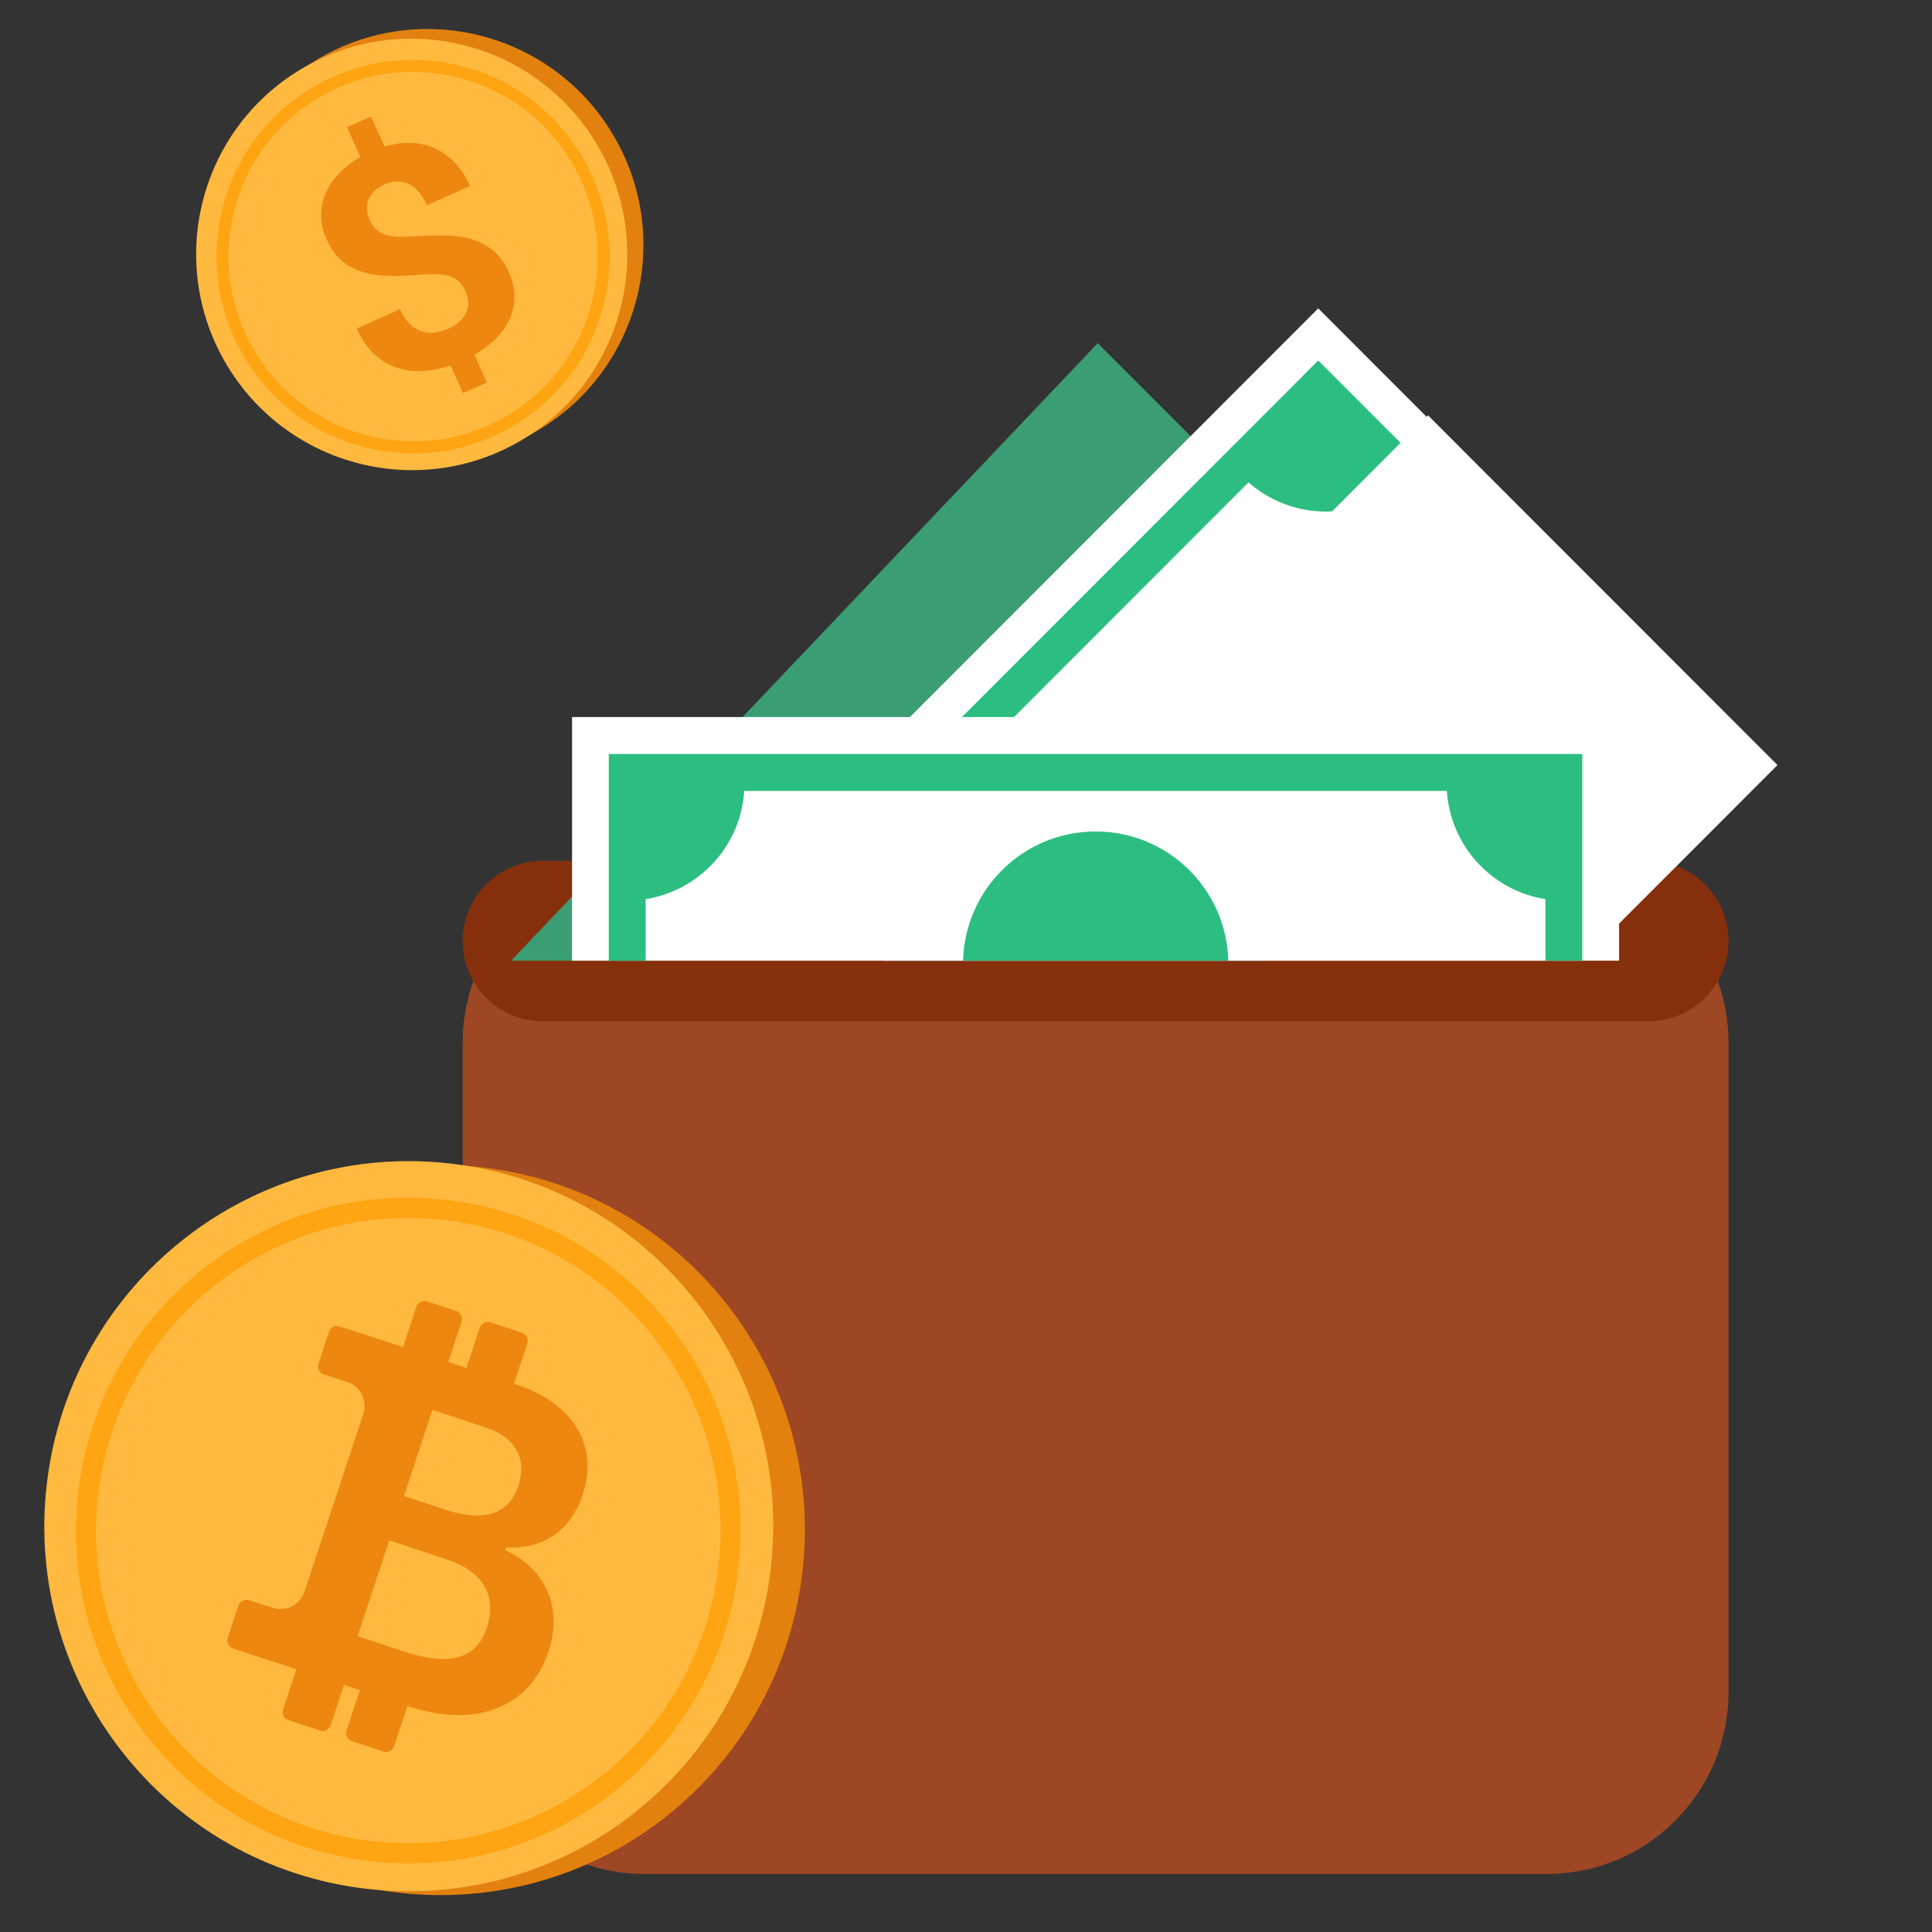
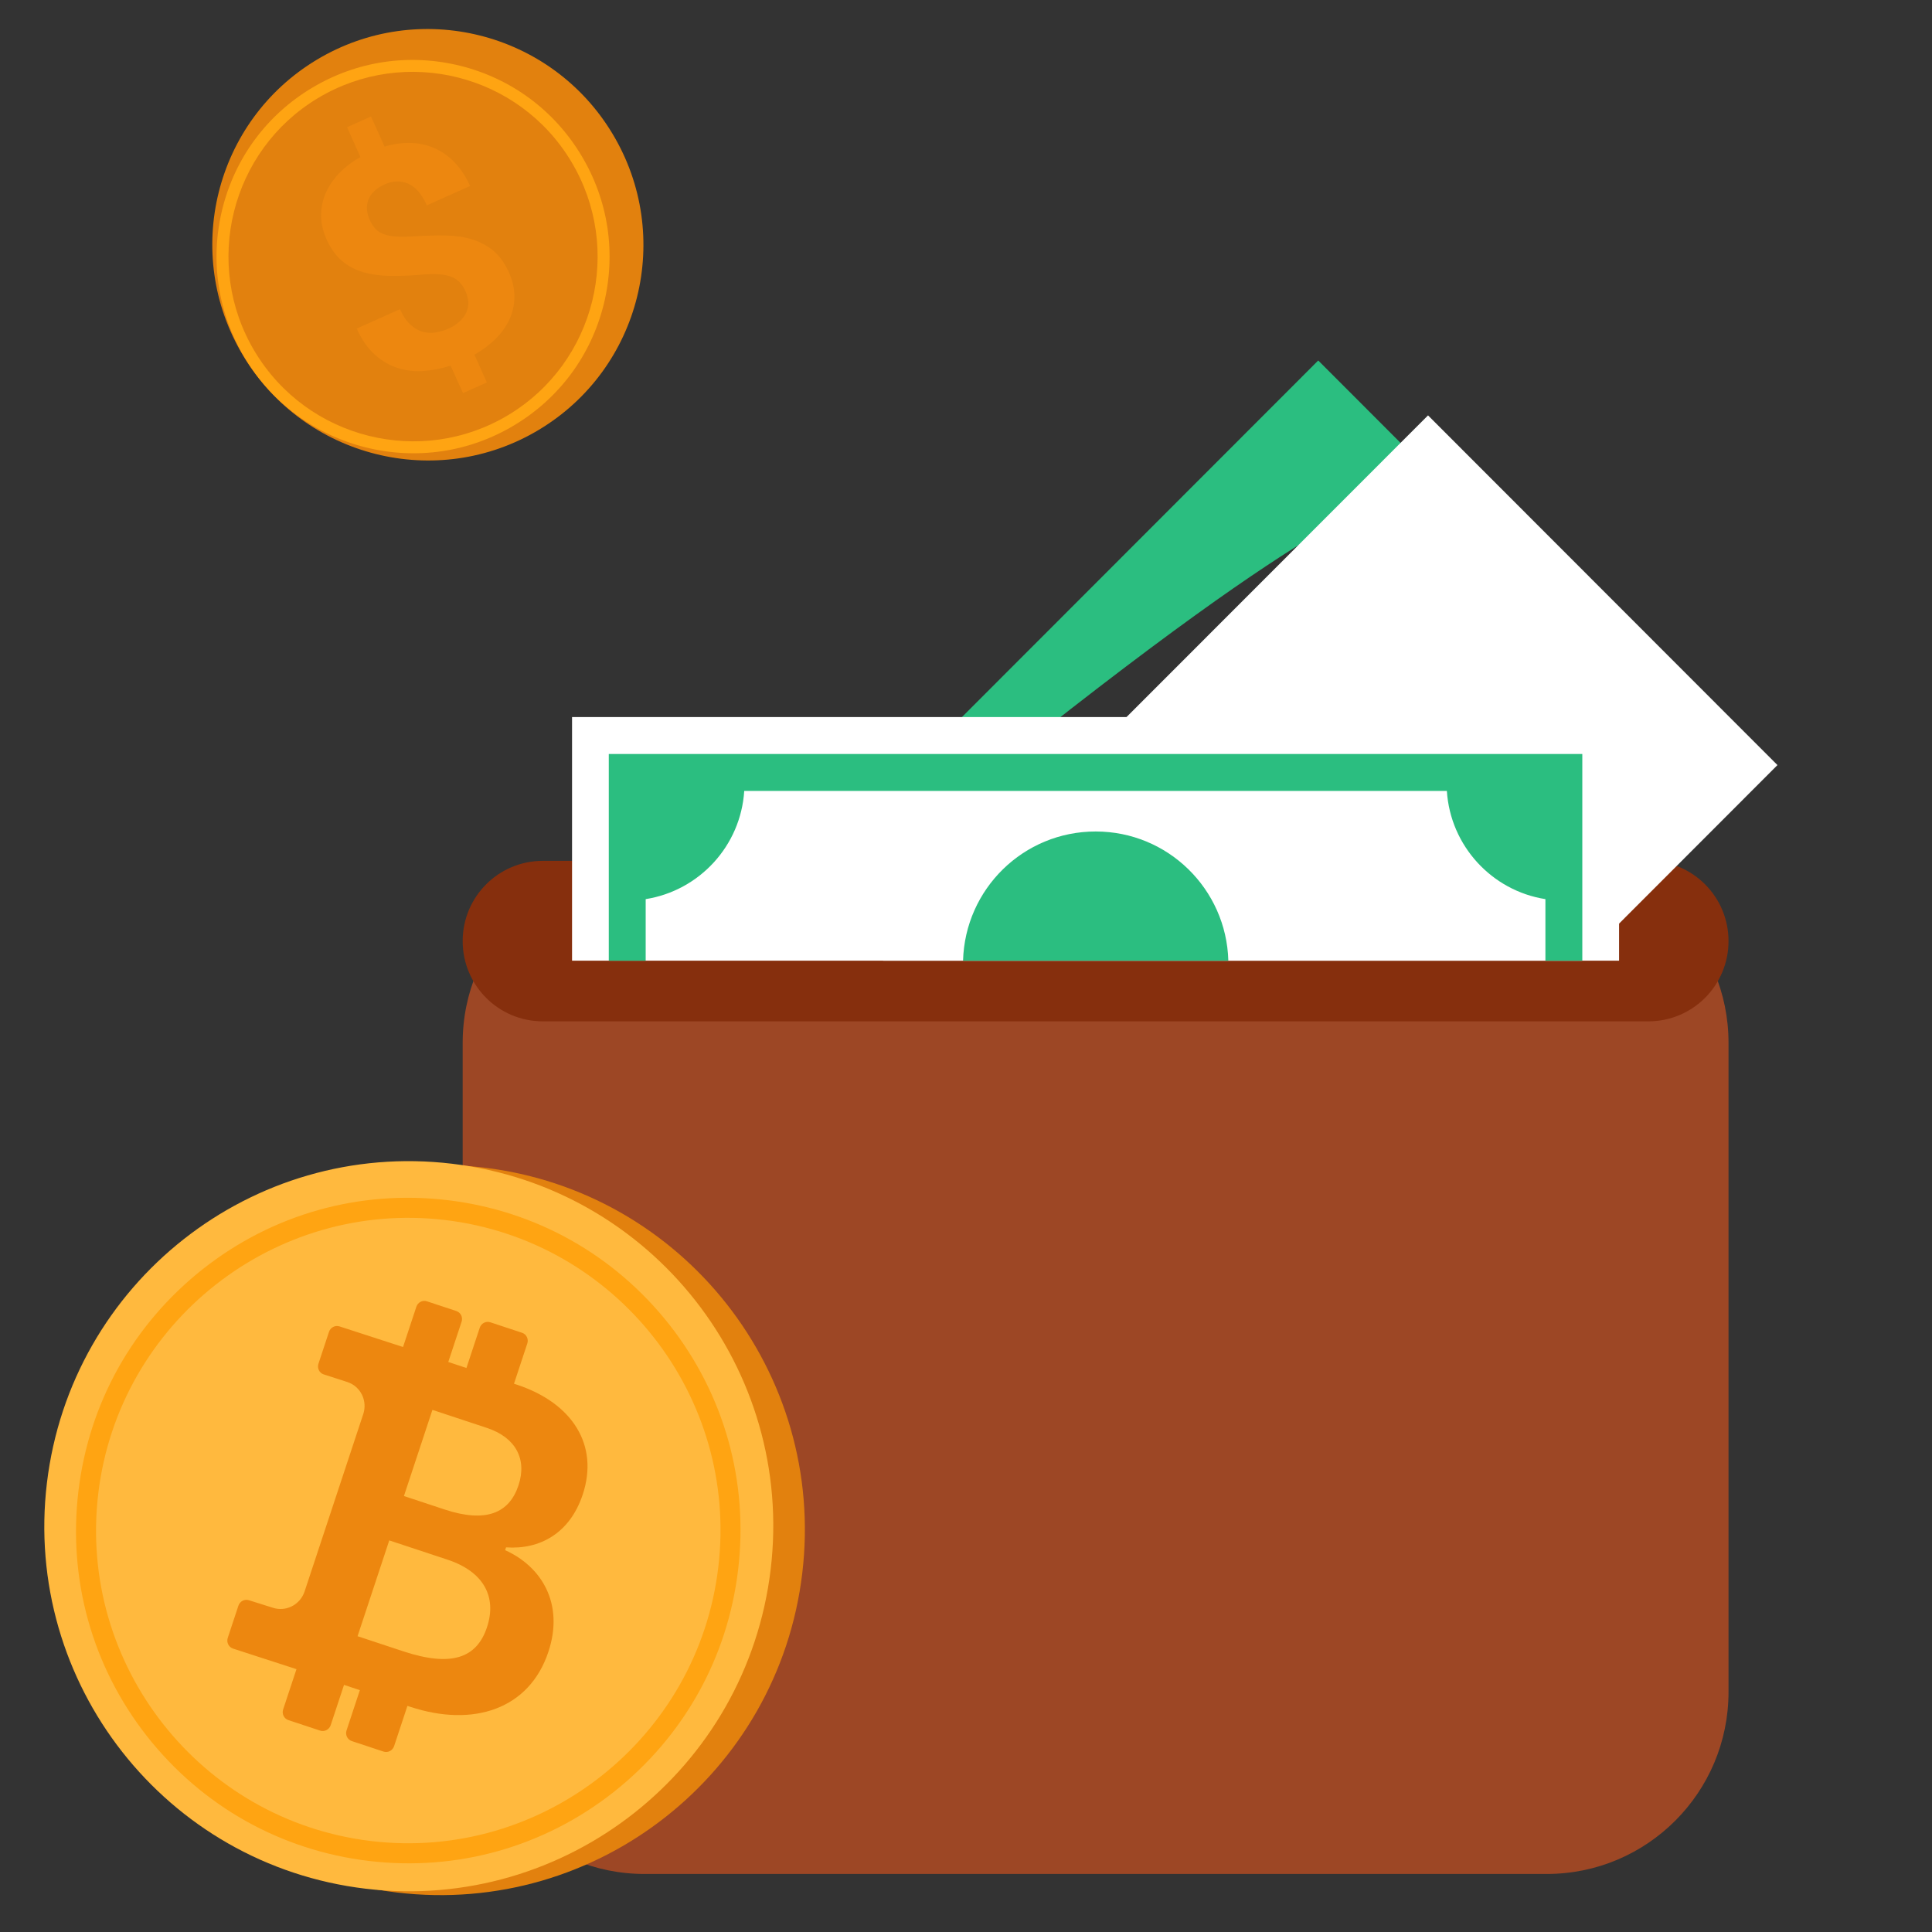
<svg xmlns="http://www.w3.org/2000/svg" width="150" height="150" viewBox="0 0 150 150" fill="none">
  <rect x="0" y="0" width="150" height="150" fill="#333333" stroke="none" />
  <g id="Layer_1" clip-path="url(#clip0_3816_9899)">
    <path id="Vector" d="M120.089 66.836H50.034C42.24 66.836 35.922 73.16 35.922 80.96V131.369C35.922 139.17 42.24 145.494 50.034 145.494H120.089C127.884 145.494 134.202 139.17 134.202 131.369V80.96C134.202 73.16 127.884 66.836 120.089 66.836Z" fill="#9D4725" />
    <path id="Vector_2" d="M127.977 66.836H42.147C38.704 66.836 35.922 69.621 35.922 73.066C35.922 76.512 38.704 79.297 42.147 79.297H127.977C131.419 79.297 134.202 76.512 134.202 73.066C134.202 69.621 131.419 66.836 127.977 66.836Z" fill="#862F0D" />
-     <path id="Vector_3" d="M98.02 74.587L115.575 57.017L85.228 26.645L39.684 74.587H98.02Z" fill="#3B9D74" />
-     <path id="Vector_4" d="M129.488 51.105L102.348 23.941L55.059 71.271H109.339L129.488 51.105Z" fill="white" />
-     <path id="Vector_5" d="M102.347 27.988L59.102 71.27H63.145L96.935 37.452C100.154 40.284 104.881 40.461 108.289 37.983L115.457 45.157C112.981 48.567 113.158 53.299 115.987 56.52L101.25 71.27H105.294L125.443 51.104L102.347 27.988ZM79.887 58.987C76.562 62.314 75.996 67.341 78.154 71.27H96.204C98.362 67.353 97.796 62.314 94.471 58.987C90.439 54.951 83.919 54.951 79.887 58.987Z" fill="#2BBE80" />
+     <path id="Vector_5" d="M102.347 27.988L59.102 71.27H63.145C100.154 40.284 104.881 40.461 108.289 37.983L115.457 45.157C112.981 48.567 113.158 53.299 115.987 56.52L101.25 71.27H105.294L125.443 51.104L102.347 27.988ZM79.887 58.987C76.562 62.314 75.996 67.341 78.154 71.27H96.204C98.362 67.353 97.796 62.314 94.471 58.987C90.439 54.951 83.919 54.951 79.887 58.987Z" fill="#2BBE80" />
    <path id="Vector_6" d="M122.827 74.588L138.001 59.401L110.872 32.25L68.559 74.588H122.827Z" fill="white" />
    <path id="Vector_7" d="M125.705 55.672H44.414V74.587H125.705V55.672Z" fill="white" />
    <path id="Vector_8" d="M47.266 58.539V74.587H50.131V69.808C54.292 69.147 57.511 65.678 57.782 61.406H112.334C112.605 65.678 115.835 69.159 119.985 69.808V74.587H122.85V58.539H47.266ZM85.064 64.557C79.464 64.557 74.925 69.017 74.771 74.587H95.368C95.215 69.017 90.664 64.557 85.076 64.557H85.064Z" fill="#2BBE80" />
    <g id="Group">
      <path id="Vector_9" d="M41.844 33.367C49.764 28.611 52.323 18.325 47.559 10.392C42.796 2.459 32.514 -0.117 24.594 4.639C16.674 9.395 14.116 19.681 18.879 27.614C23.643 35.547 33.924 38.122 41.844 33.367Z" fill="#E2810E" />
-       <path id="Vector_10" d="M40.59 34.117C48.51 29.361 51.069 19.075 46.305 11.142C41.542 3.209 31.26 0.633 23.34 5.389C15.42 10.145 12.862 20.431 17.625 28.364C22.389 36.297 32.67 38.872 40.59 34.117Z" fill="#FFB93E" />
      <g id="Group_2">
        <path id="Vector_11" d="M39.93 33.015C36.444 35.109 32.345 35.718 28.385 34.734C24.433 33.744 21.101 31.273 18.998 27.772C16.896 24.27 16.287 20.177 17.265 16.215C18.248 12.261 20.712 8.93 24.207 6.831C27.703 4.732 31.792 4.128 35.753 5.113C39.705 6.103 43.037 8.573 45.139 12.075C47.242 15.576 47.851 19.669 46.873 23.632C45.89 27.585 43.426 30.916 39.93 33.015ZM24.68 7.619C17.904 11.688 15.714 20.52 19.785 27.299C23.861 34.087 32.69 36.291 39.457 32.227C46.234 28.158 48.423 19.326 44.353 12.547C40.286 5.754 31.457 3.55 24.68 7.619Z" fill="#FFA412" />
      </g>
      <g id="Group_3">
        <path id="Vector_12" d="M36.159 22.647C36.022 22.339 35.863 22.093 35.675 21.902C35.487 21.71 35.25 21.559 34.977 21.468C34.697 21.368 34.37 21.308 33.994 21.29C33.618 21.272 33.175 21.283 32.668 21.331C31.79 21.408 30.978 21.433 30.228 21.42C29.478 21.407 28.797 21.305 28.179 21.127C27.57 20.944 27.019 20.654 26.548 20.255C26.077 19.855 25.683 19.3 25.357 18.594C25.084 17.978 24.938 17.371 24.934 16.776C24.924 16.173 25.038 15.593 25.267 15.042C25.504 14.485 25.847 13.962 26.301 13.482C26.755 13.003 27.32 12.566 27.983 12.192L26.947 9.878L28.805 9.043L29.858 11.383C30.557 11.171 31.242 11.076 31.913 11.099C32.57 11.119 33.189 11.259 33.756 11.515C34.324 11.772 34.849 12.139 35.312 12.628C35.776 13.117 36.174 13.719 36.497 14.439L33.142 15.942C32.757 15.077 32.273 14.514 31.696 14.263C31.12 14.012 30.508 14.027 29.866 14.315C29.523 14.472 29.242 14.653 29.029 14.866C28.826 15.073 28.67 15.301 28.586 15.546C28.503 15.791 28.471 16.042 28.496 16.307C28.521 16.572 28.593 16.833 28.717 17.1C28.841 17.367 28.984 17.586 29.158 17.774C29.326 17.953 29.557 18.094 29.822 18.191C30.096 18.283 30.429 18.351 30.804 18.369C31.195 18.39 31.652 18.383 32.202 18.346C33.082 18.293 33.894 18.268 34.635 18.286C35.385 18.299 36.066 18.401 36.68 18.593C37.294 18.785 37.837 19.081 38.317 19.475C38.788 19.874 39.182 20.429 39.503 21.126C39.786 21.76 39.937 22.376 39.938 22.985C39.947 23.588 39.828 24.159 39.591 24.716C39.348 25.264 39 25.778 38.532 26.254C38.063 26.73 37.493 27.158 36.835 27.541L37.798 29.692L35.949 30.522L34.982 28.385C34.312 28.605 33.63 28.746 32.932 28.8C32.235 28.853 31.56 28.783 30.917 28.584C30.275 28.385 29.668 28.043 29.115 27.547C28.561 27.05 28.083 26.375 27.697 25.51L31.052 24.007C31.283 24.514 31.549 24.916 31.846 25.188C32.143 25.46 32.453 25.652 32.793 25.752C33.128 25.844 33.462 25.874 33.804 25.815C34.146 25.756 34.48 25.665 34.797 25.524C35.163 25.364 35.462 25.173 35.693 24.949C35.928 24.735 36.093 24.502 36.209 24.249C36.316 24.002 36.366 23.741 36.364 23.474C36.331 23.177 36.268 22.91 36.159 22.647Z" fill="#ED870F" />
      </g>
    </g>
    <g id="Group_4">
      <path id="Vector_13" d="M30.834 146.935C46.352 148.786 60.434 137.687 62.288 122.144C64.143 106.601 53.067 92.5 37.55 90.649C22.032 88.798 7.95 99.897 6.095 115.44C4.241 130.983 15.317 145.084 30.834 146.935Z" fill="#E2810E" />
      <path id="Vector_14" d="M28.381 146.638C43.898 148.489 57.981 137.39 59.835 121.847C61.69 106.304 50.614 92.204 35.097 90.352C19.579 88.501 5.497 99.6 3.642 115.143C1.788 130.686 12.864 144.787 28.381 146.638Z" fill="#FFB93E" />
      <path id="Vector_15" d="M23.018 129.594L21.983 132.721C21.869 133.066 22.052 133.437 22.392 133.55L24.853 134.364C25.016 134.418 25.195 134.404 25.349 134.324C25.503 134.245 25.62 134.108 25.675 133.942L26.709 130.815L27.94 131.222L26.906 134.349C26.792 134.694 26.975 135.065 27.314 135.178L29.775 135.992C29.939 136.046 30.117 136.032 30.271 135.953C30.425 135.874 30.543 135.736 30.598 135.57L31.632 132.444L31.839 132.512C36.741 134.134 41.101 132.71 42.579 128.24C43.822 124.483 42.023 121.61 39.218 120.357L39.291 120.137C41.878 120.321 44.239 119.071 45.245 116.03C46.513 112.198 44.452 108.935 40.132 107.506L39.906 107.432L40.94 104.305C40.995 104.139 40.983 103.959 40.906 103.803C40.83 103.648 40.695 103.53 40.532 103.476L38.07 102.662C37.907 102.608 37.729 102.622 37.575 102.701C37.421 102.78 37.303 102.918 37.248 103.084L36.214 106.21L34.804 105.744L35.838 102.617C35.893 102.451 35.881 102.271 35.804 102.116C35.727 101.96 35.593 101.842 35.43 101.788L33.148 101.034C32.985 100.98 32.807 100.994 32.652 101.073C32.498 101.152 32.381 101.29 32.326 101.456L31.292 104.582L26.365 102.983C26.202 102.929 26.024 102.943 25.869 103.022C25.715 103.101 25.598 103.239 25.543 103.405L24.725 105.878C24.611 106.221 24.788 106.593 25.128 106.706L26.991 107.308C27.477 107.472 27.877 107.826 28.105 108.291C28.332 108.756 28.367 109.295 28.203 109.79L23.649 123.559C23.484 124.057 23.132 124.47 22.669 124.707C22.207 124.944 21.672 124.987 21.182 124.825L19.332 124.243C19.169 124.189 18.991 124.203 18.837 124.282C18.682 124.362 18.565 124.499 18.51 124.665L17.683 127.166C17.569 127.511 17.752 127.883 18.091 127.995L23.018 129.594ZM33.573 109.463L37.804 110.863C40.034 111.6 40.931 113.279 40.258 115.315C39.537 117.494 37.716 118.254 34.511 117.194L31.361 116.151L33.573 109.463ZM30.222 119.596L34.75 121.094C37.549 122.019 38.592 123.974 37.811 126.335C37.023 128.719 35.071 129.452 31.3 128.205L27.761 127.034L30.222 119.596Z" fill="#ED870F" />
      <g id="Group_5">
        <path id="Vector_16" d="M28.637 144.483C21.805 143.668 15.695 140.234 11.421 134.813C7.164 129.394 5.269 122.637 6.088 115.776C6.906 108.916 10.335 102.812 15.75 98.529C21.162 94.263 27.909 92.363 34.758 93.18C41.607 93.998 47.7 97.429 51.974 102.851C56.231 108.27 58.125 115.027 57.306 121.887C56.488 128.748 53.059 134.852 47.645 139.135C42.233 143.401 35.486 145.3 28.637 144.483ZM34.573 94.724C21.296 93.14 9.214 102.678 7.629 115.96C6.043 129.26 15.561 141.357 28.821 142.939C42.099 144.523 54.18 134.985 55.765 121.703C57.369 108.406 47.851 96.309 34.573 94.724Z" fill="#FFA412" />
      </g>
    </g>
  </g>
  <defs>
    <clipPath id="clip0_3816_9899">
      <rect width="150" height="150" fill="white" />
    </clipPath>
  </defs>
</svg>